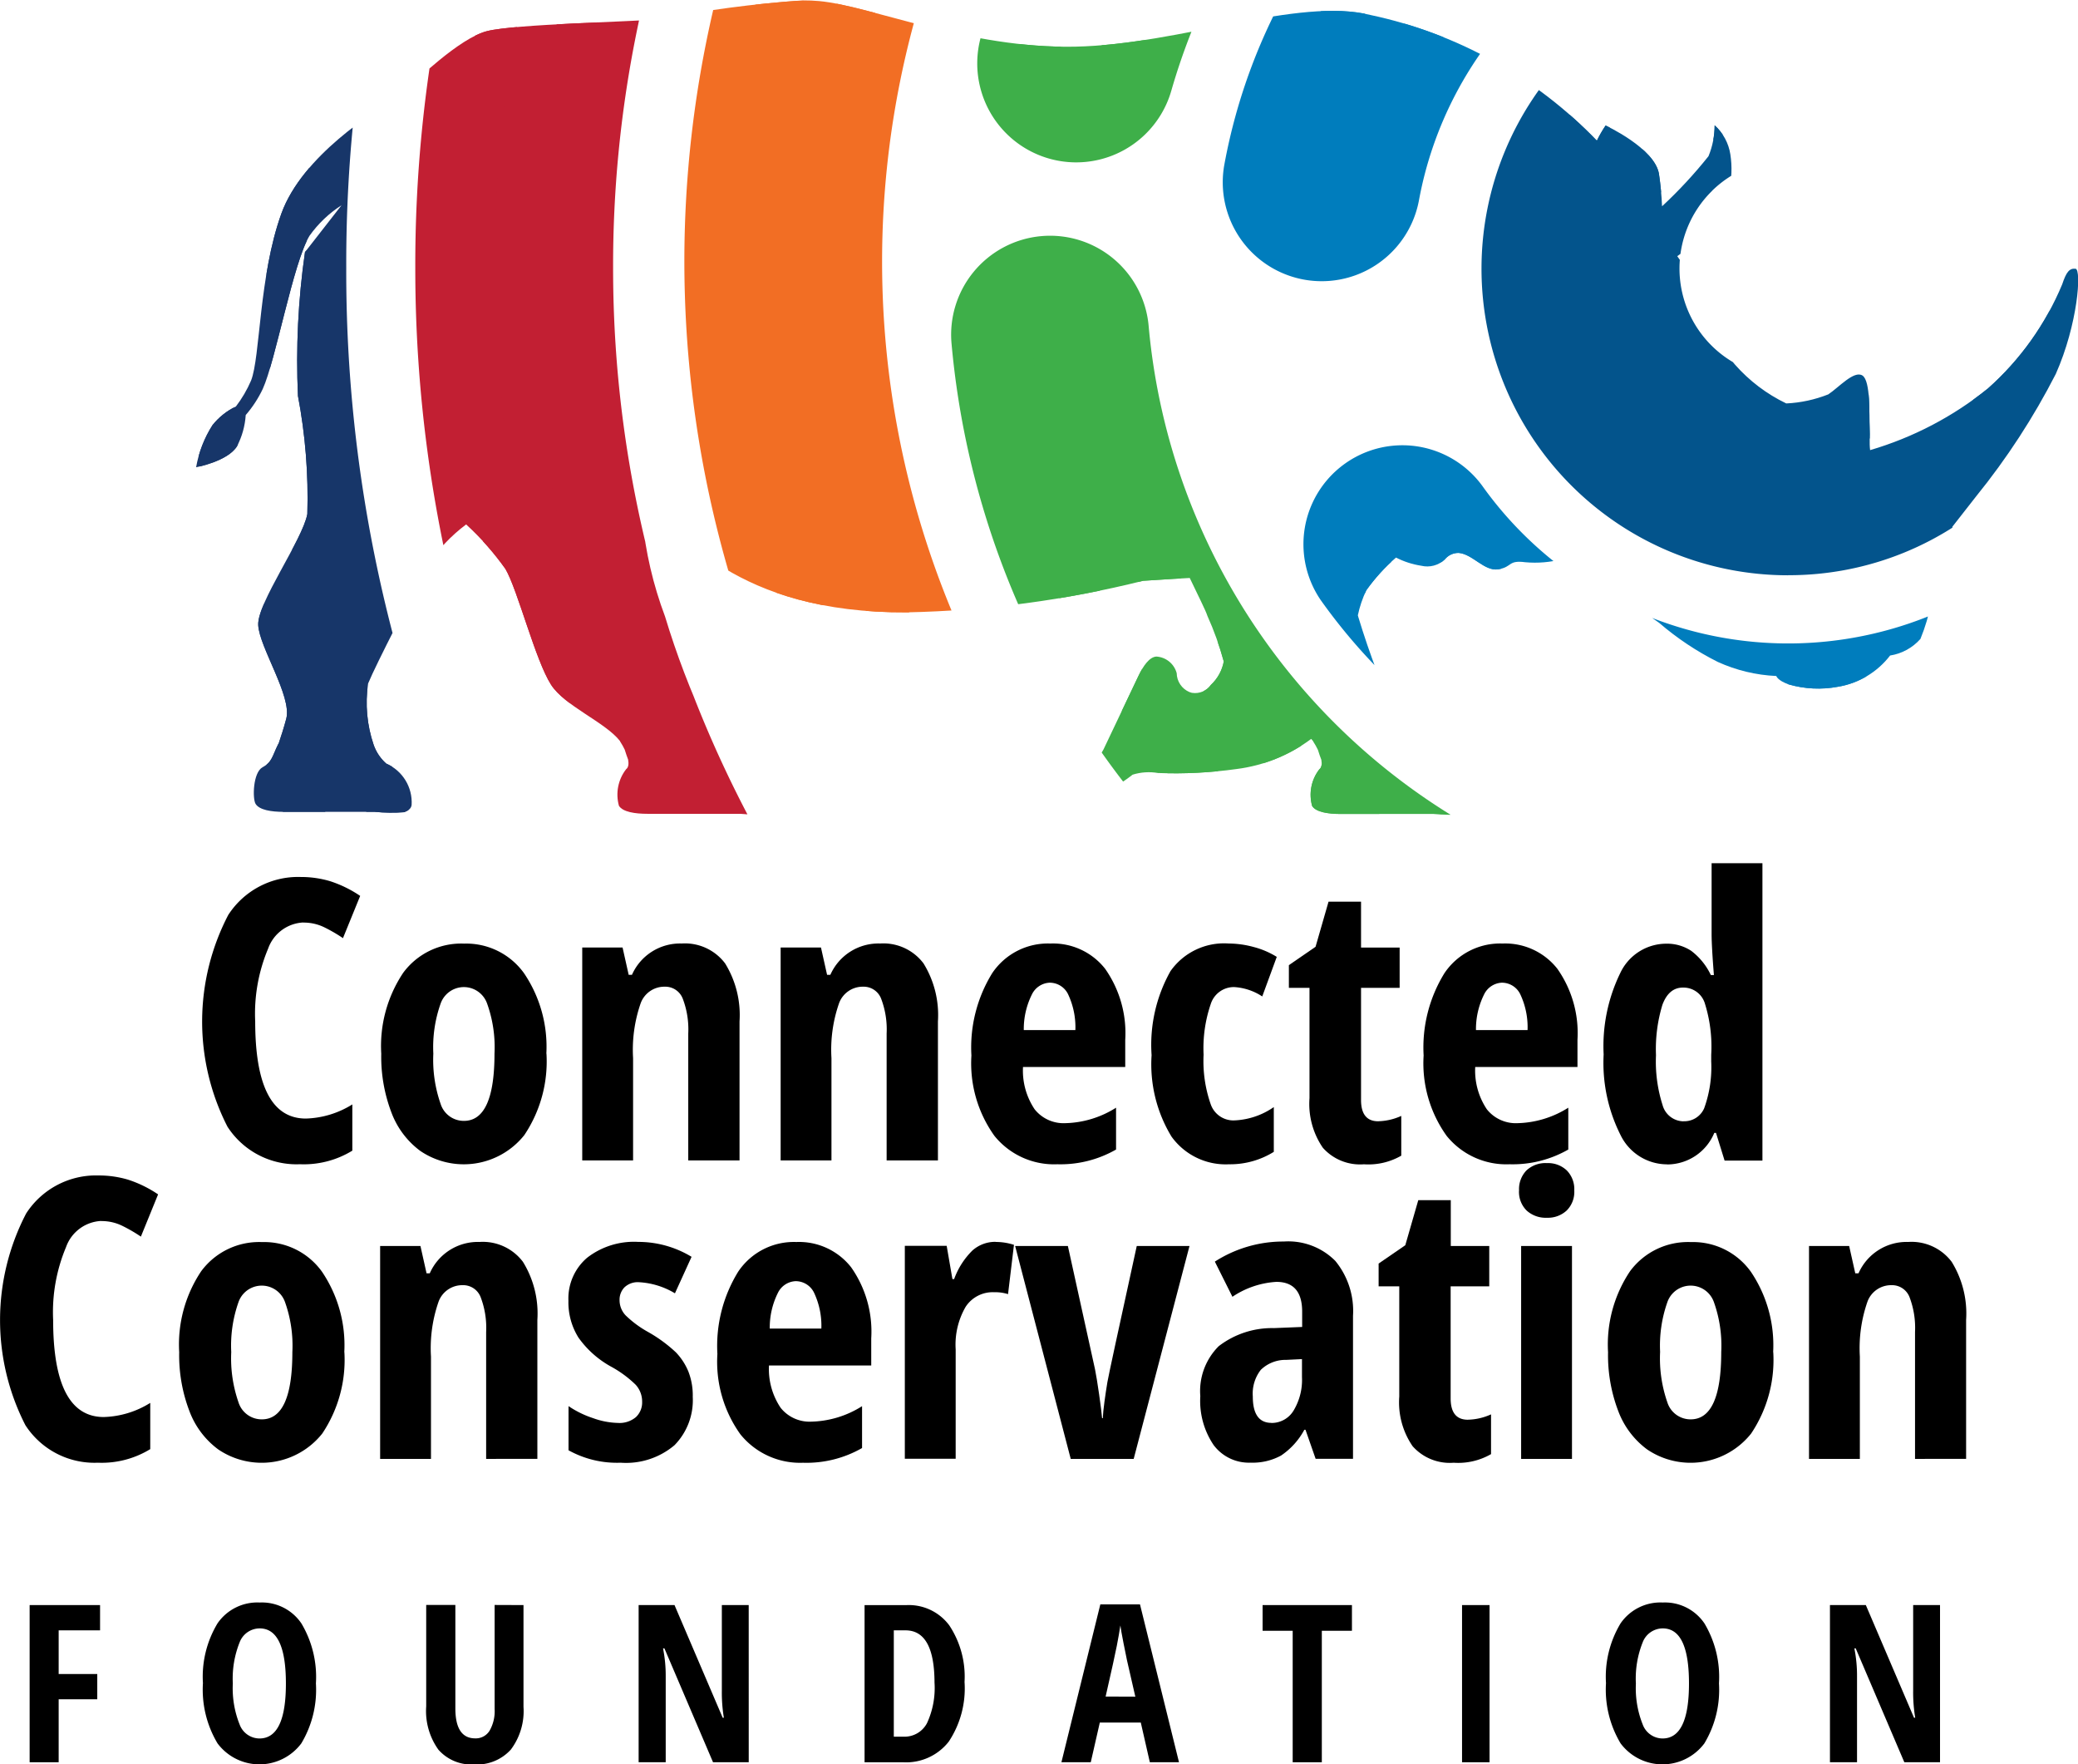
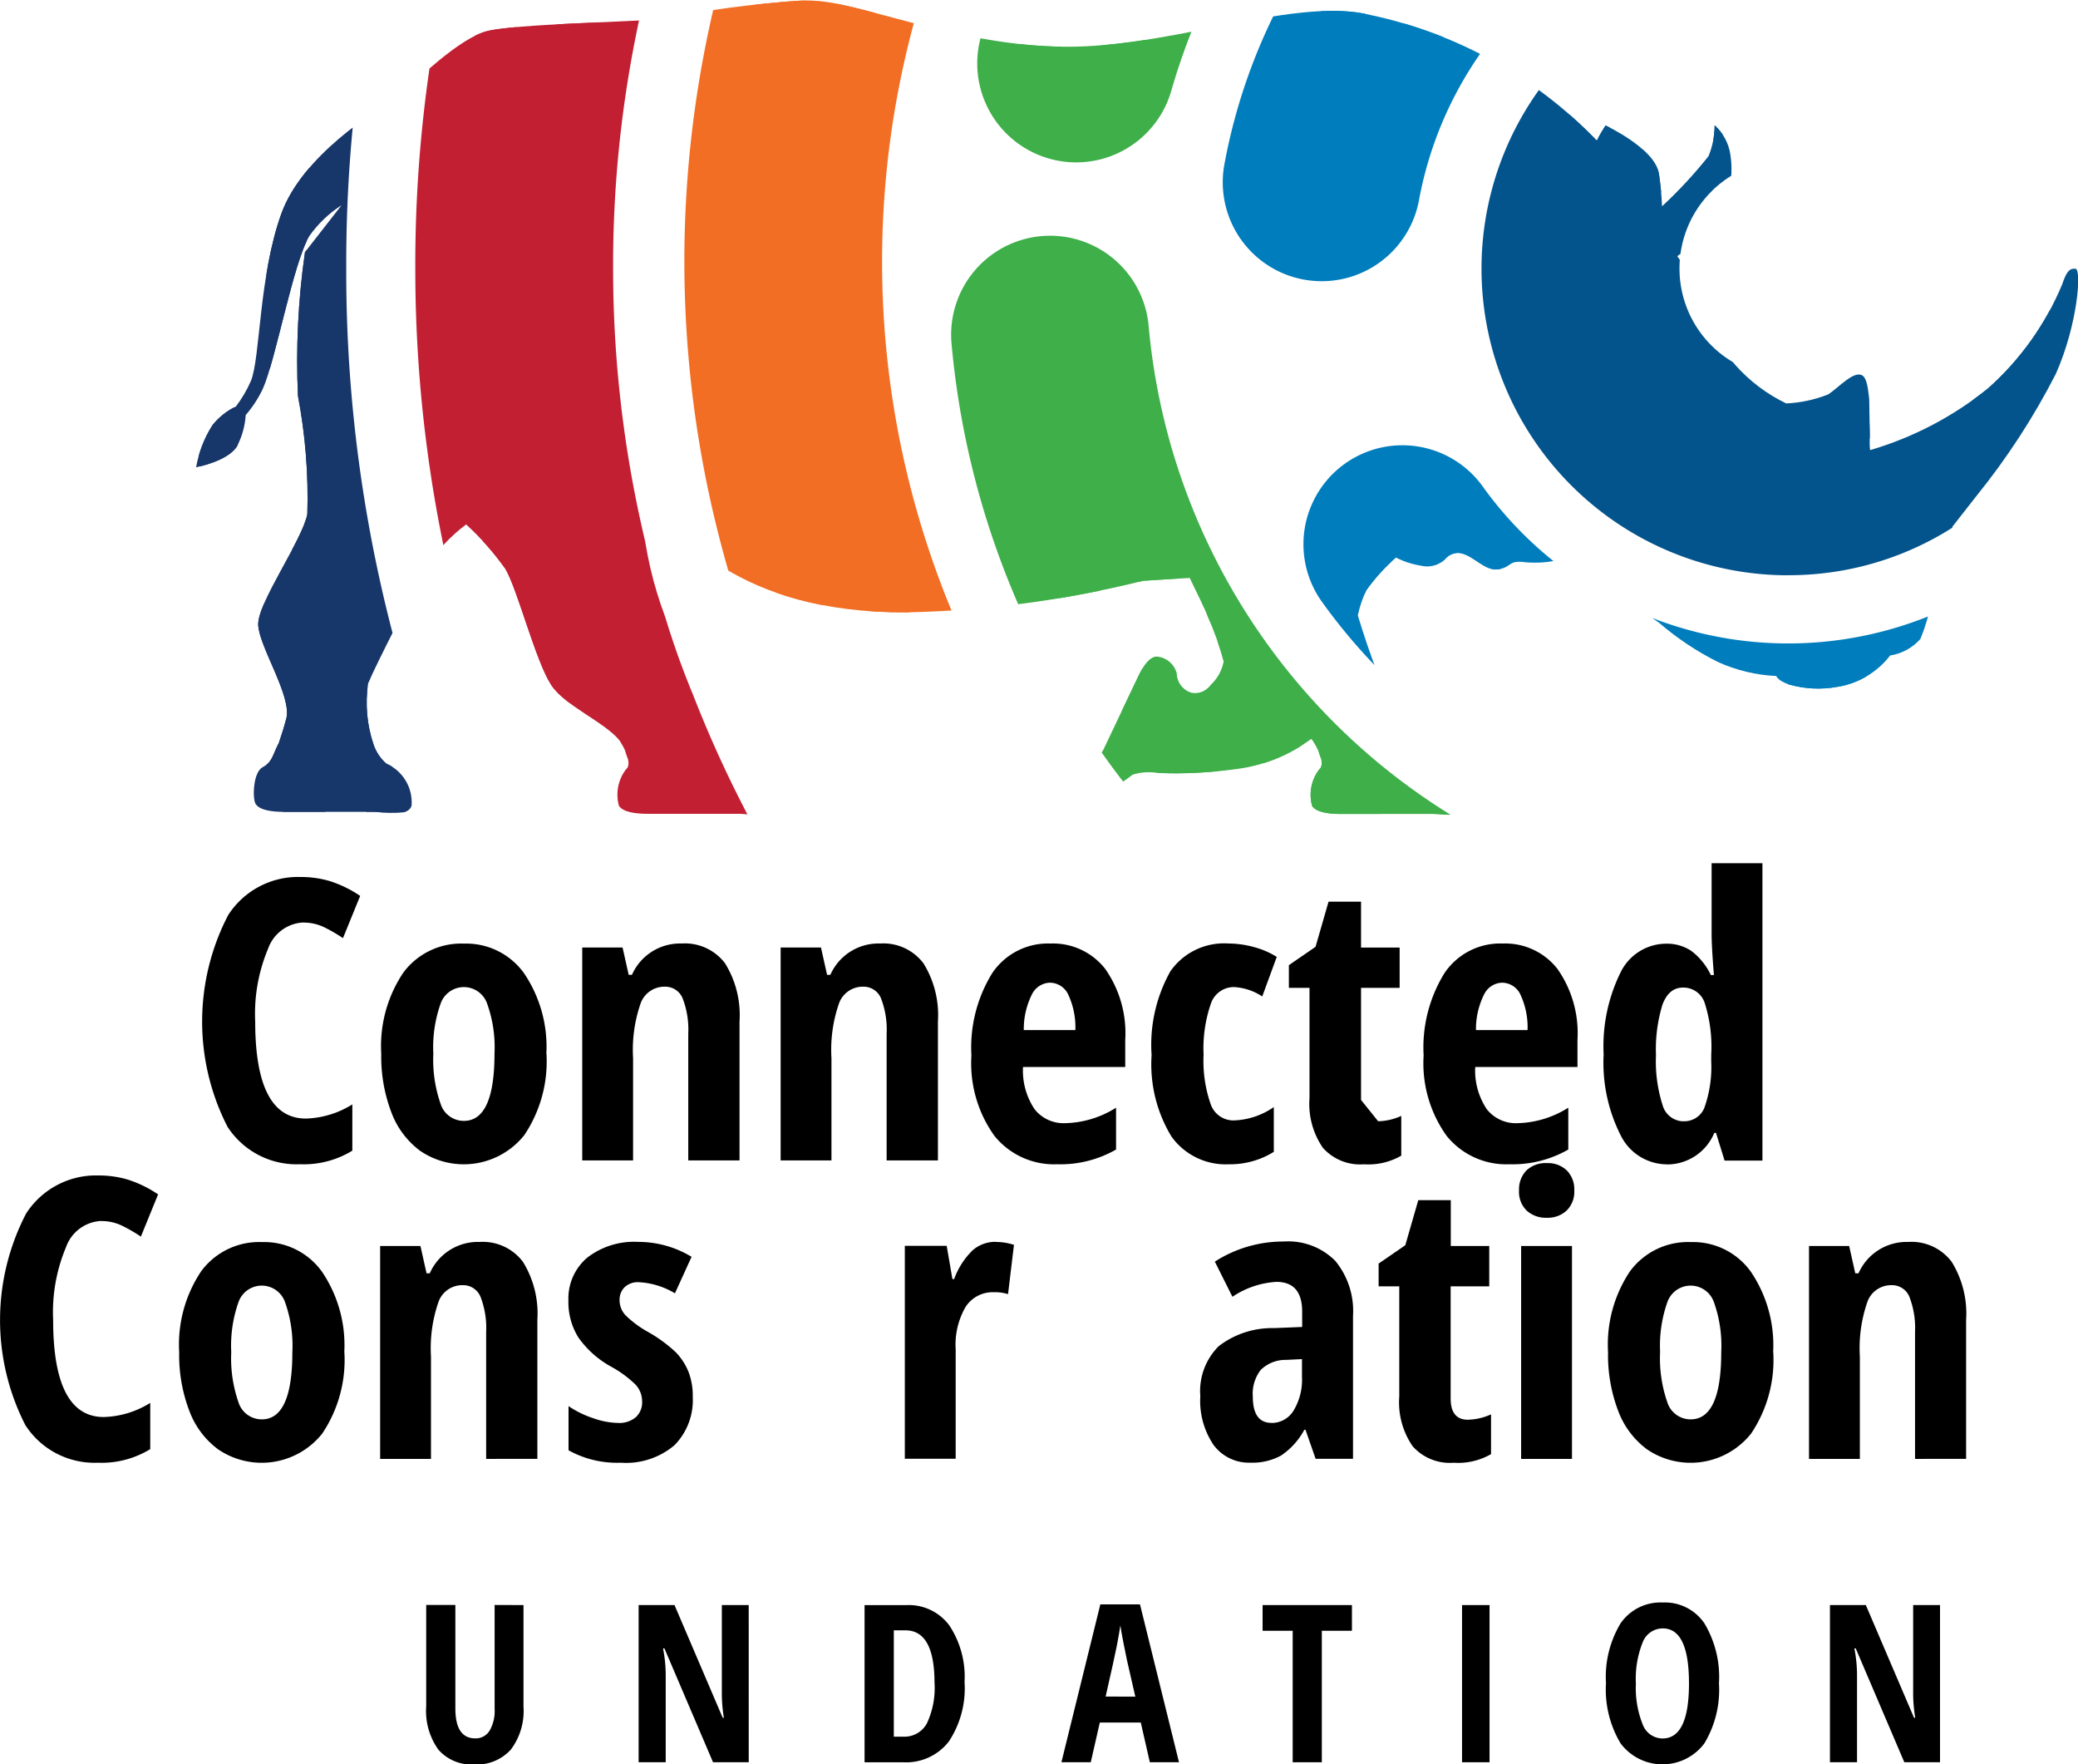
<svg xmlns="http://www.w3.org/2000/svg" width="77.893" height="66.13" viewBox="0 0 77.893 66.13">
  <defs>
    <clipPath id="clip-path">
      <path id="Контур_356" data-name="Контур 356" d="M128.022,140.363c-.876.088-5.3.175-6.354.439s-2.673,1.884-3.111,2.235a2.932,2.932,0,0,0-.311.3c-.8.457-3.508,2.142-4.29,4.3-.849,2.346-.789,5.39-1.139,6.266a4.573,4.573,0,0,1-.568.97,2.5,2.5,0,0,0-.878.7,4.334,4.334,0,0,0-.613,1.577s1.183-.219,1.534-.788a2.953,2.953,0,0,0,.326-1.169,4.3,4.3,0,0,0,.638-.978c.482-1.052,1.139-4.733,1.753-5.741a4.354,4.354,0,0,1,1.2-1.144l-1.37,1.757a28.611,28.611,0,0,0-.263,5.39,20.368,20.368,0,0,1,.351,4.426c-.175.964-1.884,3.33-1.841,4.163s1.271,2.673,1.052,3.506c-.088.331-.192.66-.287.935a.178.178,0,0,0-.02.029c-.219.439-.219.66-.581.857s-.383,1.176-.263,1.373c.142.231.592.3,1.052.3h3.418a6.294,6.294,0,0,0,1.106.012c.165-.066.259-.144.274-.274a1.587,1.587,0,0,0-.953-1.548,1.673,1.673,0,0,1-.47-.7,4.893,4.893,0,0,1-.209-2.3c.307-.745,1.665-3.374,2.235-4.426a5.966,5.966,0,0,1,1.442-1.538l.026.027a10.551,10.551,0,0,1,1.446,1.643c.46.788,1.118,3.417,1.709,4.338.514.8,2.023,1.4,2.581,2.107a.059.059,0,0,0,.006.018,2.575,2.575,0,0,1,.174.308c.044.143.087.266.128.375.03.163.012.294-.075.359a1.554,1.554,0,0,0-.269,1.372c.145.231.6.3,1.071.3h3.481a6.552,6.552,0,0,0,1.127.012c.168-.066.264-.564.279-.694.078-.667-.39-.865-.971-1.128a6.931,6.931,0,0,1-.838-.592,4.031,4.031,0,0,1-.845-.855,31.581,31.581,0,0,1-1.577-4.141,14.407,14.407,0,0,1-.855-3.681,2.056,2.056,0,0,1,.134-.518c1.279.965,3.337,4.086,9.791,4.046a39.775,39.775,0,0,0,8.852-1.183c.093,0,.948-.067,1.747-.105.3.632.6,1.22.662,1.42a11.6,11.6,0,0,1,.614,1.71,1.6,1.6,0,0,1-.482.876.727.727,0,0,1-.7.3l-.029-.006a.618.618,0,0,1-.078-.025.783.783,0,0,1-.476-.708.842.842,0,0,0-.761-.622c-.263.015-.494.351-.671.723l-1.313,2.761a5.028,5.028,0,0,0-.435.89.34.34,0,0,0,.143.339c.574.348.929.061,1.385-.286a2.046,2.046,0,0,1,.954-.062,16.776,16.776,0,0,0,2.94-.149,5.912,5.912,0,0,0,2.8-1.13c.025.027.048.055.07.083a.058.058,0,0,0,.007.018,2.67,2.67,0,0,1,.174.308c.044.143.087.266.129.374.029.163.011.294-.077.359a1.557,1.557,0,0,0-.268,1.372c.144.231.6.3,1.071.3h3.482a6.546,6.546,0,0,0,1.126.012c.168-.066.264-.564.279-.694.078-.667-.391-.865-.971-1.128a6.875,6.875,0,0,1-.839-.592,4.026,4.026,0,0,1-.844-.855,31.538,31.538,0,0,1-1.578-4.141c0-.015-.009-.032-.013-.047a4.251,4.251,0,0,1,.317-.939,6.988,6.988,0,0,1,1.114-1.226,3.11,3.11,0,0,0,.946.306.954.954,0,0,0,.879-.233.657.657,0,0,1,.524-.248c.526.044.964.7,1.49.614s.35-.351,1.008-.264a4.019,4.019,0,0,0,1.388-.117,5.358,5.358,0,0,1,.819.056c.922.162,1.33,1.074,1.85,1.563a7.183,7.183,0,0,0,.959.769,10.732,10.732,0,0,0,2.2,1.466,5.95,5.95,0,0,0,2.191.527s.049.172.47.316a3.992,3.992,0,0,0,1.834.088,3.107,3.107,0,0,0,1.963-1.172,1.909,1.909,0,0,0,1.136-.621,6.961,6.961,0,0,0,.521-2.794c-.125-.414.677-1.371.677-1.371a.285.285,0,0,0,0-.041c.258-.329.595-.759.892-1.14a26.383,26.383,0,0,0,2.984-4.585c.827-1.859.973-3.921.74-3.945s-.349.132-.5.586a10.723,10.723,0,0,1-2.78,3.9,12.765,12.765,0,0,1-4.42,2.313c-.035-.3,0-.469-.018-.859-.022-.438.045-1.738-.27-1.938s-.884.445-1.279.707a4.889,4.889,0,0,1-1.576.34,6.059,6.059,0,0,1-3.121-3.537,6.254,6.254,0,0,0-.964-1.982,9.389,9.389,0,0,0,1.4-1.219,3.621,3.621,0,0,0,.59-2.595,1.838,1.838,0,0,0-.589-1.091,3.059,3.059,0,0,1-.231,1.158,17.162,17.162,0,0,1-1.735,1.872l-.006-.005a11.713,11.713,0,0,0-.115-1.2c-.154-.967-2-1.818-2-1.818a4.67,4.67,0,0,0-.328.569,16.51,16.51,0,0,0-8.469-4.707c-2.742-.691-7.1,1.1-11.087,1.183s-7.668-1.534-9.6-1.709c-.192-.018-.4-.025-.612-.025a43.343,43.343,0,0,0-5.479.726" transform="translate(-110.757 -139.637)" fill="none" />
    </clipPath>
  </defs>
  <g id="Сгруппировать_1359" data-name="Сгруппировать 1359" transform="translate(0)">
    <g id="Copy" transform="translate(0 32.347)">
      <path id="Контур_310" data-name="Контур 310" d="M115.891,336.218a1.472,1.472,0,0,0-1.321.981,6.285,6.285,0,0,0-.484,2.729q0,3.639,1.9,3.639a3.467,3.467,0,0,0,1.741-.53v1.733a3.481,3.481,0,0,1-1.963.509,3.08,3.08,0,0,1-2.718-1.408,8.648,8.648,0,0,1,.029-7.933,3.116,3.116,0,0,1,2.718-1.425,3.829,3.829,0,0,1,1.1.157,4.407,4.407,0,0,1,1.128.552l-.645,1.583a5.718,5.718,0,0,0-.687-.4,1.751,1.751,0,0,0-.8-.183" transform="translate(-104.52 -333.99)" />
      <path id="Контур_311" data-name="Контур 311" d="M153.878,353.417a5.009,5.009,0,0,0,.273,1.884.91.91,0,0,0,.874.638q1.146,0,1.146-2.521a4.842,4.842,0,0,0-.276-1.873.923.923,0,0,0-1.744,0,4.889,4.889,0,0,0-.273,1.873m4.241,0a4.952,4.952,0,0,1-.831,3.055,2.9,2.9,0,0,1-3.9.591,3.167,3.167,0,0,1-1.082-1.443,5.864,5.864,0,0,1-.38-2.2,4.938,4.938,0,0,1,.824-3.034,2.7,2.7,0,0,1,2.285-1.092,2.665,2.665,0,0,1,2.246,1.114,4.915,4.915,0,0,1,.834,3.012" transform="translate(-137.635 -346.275)" />
      <path id="Контур_312" data-name="Контур 312" d="M200.541,357.42v-4.757a3.231,3.231,0,0,0-.208-1.311.7.7,0,0,0-.673-.444.945.945,0,0,0-.9.613,5.3,5.3,0,0,0-.287,2.066v3.833h-1.906v-7.98h1.512l.229,1.024h.122a1.971,1.971,0,0,1,1.862-1.175,1.884,1.884,0,0,1,1.63.745,3.685,3.685,0,0,1,.541,2.178v5.207Z" transform="translate(-174.742 -346.273)" />
      <path id="Контур_313" data-name="Контур 313" d="M244.623,357.42v-4.757a3.231,3.231,0,0,0-.208-1.311.7.7,0,0,0-.673-.444.945.945,0,0,0-.9.613,5.291,5.291,0,0,0-.287,2.066v3.833h-1.905v-7.98h1.512l.229,1.024h.122a1.971,1.971,0,0,1,1.863-1.175,1.883,1.883,0,0,1,1.629.745,3.685,3.685,0,0,1,.541,2.178v5.207Z" transform="translate(-211.388 -346.273)" />
      <path id="Контур_314" data-name="Контур 314" d="M286.018,350.759a.778.778,0,0,0-.674.434,2.912,2.912,0,0,0-.308,1.343h1.934a2.9,2.9,0,0,0-.265-1.325.764.764,0,0,0-.688-.451m.279,6.805a2.875,2.875,0,0,1-2.36-1.064,4.665,4.665,0,0,1-.863-3.012,5.3,5.3,0,0,1,.78-3.087,2.514,2.514,0,0,1,2.178-1.11,2.483,2.483,0,0,1,2.056.949,4.189,4.189,0,0,1,.752,2.661v1.017h-3.832a2.6,2.6,0,0,0,.437,1.587,1.386,1.386,0,0,0,1.146.519,3.718,3.718,0,0,0,1.905-.58v1.568a4.188,4.188,0,0,1-2.2.552" transform="translate(-246.66 -346.275)" />
      <path id="Контур_315" data-name="Контур 315" d="M326,357.565a2.5,2.5,0,0,1-2.171-1.039,5.211,5.211,0,0,1-.745-3.051,5.64,5.64,0,0,1,.706-3.145,2.453,2.453,0,0,1,2.181-1.039,3.631,3.631,0,0,1,.931.129,3.153,3.153,0,0,1,.874.372l-.544,1.483a2.143,2.143,0,0,0-1.053-.351.909.909,0,0,0-.877.634,5.116,5.116,0,0,0-.269,1.9,4.907,4.907,0,0,0,.265,1.852.9.9,0,0,0,.867.612,2.786,2.786,0,0,0,1.5-.5V357.1a3.1,3.1,0,0,1-1.662.466" transform="translate(-279.917 -346.275)" />
-       <path id="Контур_316" data-name="Контур 316" d="M356.961,348.219a2.205,2.205,0,0,0,.867-.2v1.49a2.464,2.464,0,0,1-1.4.323,1.863,1.863,0,0,1-1.54-.62,2.906,2.906,0,0,1-.5-1.859v-4.133h-.773v-.852l1-.688.487-1.691h1.218v1.719h1.447v1.512h-1.447v4.2q0,.8.645.8" transform="translate(-305.302 -338.541)" />
+       <path id="Контур_316" data-name="Контур 316" d="M356.961,348.219a2.205,2.205,0,0,0,.867-.2v1.49a2.464,2.464,0,0,1-1.4.323,1.863,1.863,0,0,1-1.54-.62,2.906,2.906,0,0,1-.5-1.859v-4.133h-.773v-.852l1-.688.487-1.691h1.218v1.719h1.447v1.512h-1.447v4.2" transform="translate(-305.302 -338.541)" />
      <path id="Контур_317" data-name="Контур 317" d="M386.5,350.759a.778.778,0,0,0-.674.434,2.913,2.913,0,0,0-.308,1.343h1.934a2.9,2.9,0,0,0-.265-1.325.764.764,0,0,0-.687-.451m.279,6.805a2.874,2.874,0,0,1-2.36-1.064,4.664,4.664,0,0,1-.863-3.012,5.3,5.3,0,0,1,.781-3.087,2.513,2.513,0,0,1,2.178-1.11,2.483,2.483,0,0,1,2.056.949,4.189,4.189,0,0,1,.752,2.661v1.017h-3.833a2.6,2.6,0,0,0,.437,1.587,1.386,1.386,0,0,0,1.146.519,3.718,3.718,0,0,0,1.906-.58v1.568a4.189,4.189,0,0,1-2.2.552" transform="translate(-330.192 -346.275)" />
      <path id="Контур_318" data-name="Контур 318" d="M426.554,341.089a.812.812,0,0,0,.774-.483,4.525,4.525,0,0,0,.265-1.758V338.6a5.41,5.41,0,0,0-.247-1.956.839.839,0,0,0-.813-.565q-.53,0-.77.648a5.705,5.705,0,0,0-.24,1.887,5.357,5.357,0,0,0,.244,1.859.826.826,0,0,0,.788.619m-.616,1.612a1.942,1.942,0,0,1-1.74-1.089,6.012,6.012,0,0,1-.638-3.03,6.243,6.243,0,0,1,.623-3.051,1.908,1.908,0,0,1,1.719-1.1,1.645,1.645,0,0,1,.942.269,2.446,2.446,0,0,1,.734.906h.115q-.086-1.088-.086-1.526v-2.665h1.905v11.146h-1.418l-.322-1.038h-.065a1.915,1.915,0,0,1-1.769,1.182" transform="translate(-363.449 -331.411)" />
      <path id="Контур_319" data-name="Контур 319" d="M70.98,402.538a1.472,1.472,0,0,0-1.322.981,6.3,6.3,0,0,0-.483,2.729q0,3.64,1.9,3.639a3.469,3.469,0,0,0,1.74-.53v1.733a3.48,3.48,0,0,1-1.962.509,3.082,3.082,0,0,1-2.719-1.408,8.647,8.647,0,0,1,.029-7.933,3.116,3.116,0,0,1,2.718-1.425,3.835,3.835,0,0,1,1.1.157,4.426,4.426,0,0,1,1.128.552l-.645,1.583a5.736,5.736,0,0,0-.688-.4,1.75,1.75,0,0,0-.8-.183" transform="translate(-67.183 -389.123)" />
      <path id="Контур_320" data-name="Контур 320" d="M108.969,419.737a5.011,5.011,0,0,0,.272,1.884.911.911,0,0,0,.874.638q1.145,0,1.145-2.521a4.854,4.854,0,0,0-.275-1.873.924.924,0,0,0-1.744,0,4.893,4.893,0,0,0-.272,1.873m4.241,0a4.949,4.949,0,0,1-.831,3.055,2.9,2.9,0,0,1-3.9.591,3.162,3.162,0,0,1-1.081-1.443,5.85,5.85,0,0,1-.38-2.2,4.936,4.936,0,0,1,.824-3.033,2.7,2.7,0,0,1,2.285-1.093,2.664,2.664,0,0,1,2.246,1.114,4.913,4.913,0,0,1,.834,3.012" transform="translate(-100.301 -401.408)" />
      <path id="Контур_321" data-name="Контур 321" d="M155.63,423.741v-4.756a3.222,3.222,0,0,0-.208-1.311.7.7,0,0,0-.673-.444.945.945,0,0,0-.9.612,5.293,5.293,0,0,0-.287,2.066v3.833h-1.906v-7.98h1.511l.229,1.024h.121a1.969,1.969,0,0,1,1.863-1.175,1.883,1.883,0,0,1,1.629.745,3.685,3.685,0,0,1,.541,2.178v5.207Z" transform="translate(-137.407 -401.408)" />
      <path id="Контур_322" data-name="Контур 322" d="M198.184,421.405a2.407,2.407,0,0,1-.684,1.823,2.809,2.809,0,0,1-2.017.656,3.737,3.737,0,0,1-1.955-.466v-1.655a3.675,3.675,0,0,0,.921.451,2.93,2.93,0,0,0,.928.179.955.955,0,0,0,.677-.218.755.755,0,0,0,.233-.577.93.93,0,0,0-.244-.638,4.175,4.175,0,0,0-.9-.666,3.663,3.663,0,0,1-1.243-1.1,2.49,2.49,0,0,1-.376-1.379,2.008,2.008,0,0,1,.7-1.612,2.863,2.863,0,0,1,1.916-.595,3.846,3.846,0,0,1,2,.559l-.623,1.368a2.92,2.92,0,0,0-1.346-.416.721.721,0,0,0-.548.194.664.664,0,0,0-.182.473.83.83,0,0,0,.225.573,3.942,3.942,0,0,0,.842.624,5.359,5.359,0,0,1,1.046.766,2.3,2.3,0,0,1,.466.716,2.468,2.468,0,0,1,.165.938" transform="translate(-172.217 -401.408)" />
-       <path id="Контур_323" data-name="Контур 323" d="M229.555,417.08a.777.777,0,0,0-.673.434,2.91,2.91,0,0,0-.308,1.343h1.934a2.9,2.9,0,0,0-.265-1.325.764.764,0,0,0-.688-.451m.279,6.805a2.875,2.875,0,0,1-2.36-1.064,4.665,4.665,0,0,1-.863-3.012,5.3,5.3,0,0,1,.781-3.087,2.512,2.512,0,0,1,2.178-1.11,2.482,2.482,0,0,1,2.056.949,4.189,4.189,0,0,1,.752,2.661v1.017h-3.833a2.6,2.6,0,0,0,.437,1.587,1.386,1.386,0,0,0,1.146.519,3.712,3.712,0,0,0,1.906-.58v1.569a4.187,4.187,0,0,1-2.2.552" transform="translate(-199.72 -401.409)" />
      <path id="Контур_324" data-name="Контур 324" d="M271.675,415.61a2.235,2.235,0,0,1,.687.108l-.222,1.848a1.609,1.609,0,0,0-.523-.072,1.212,1.212,0,0,0-1.067.548,2.827,2.827,0,0,0-.373,1.594v4.1h-1.906v-7.98h1.569l.215,1.246h.064a2.885,2.885,0,0,1,.688-1.074,1.284,1.284,0,0,1,.867-.322" transform="translate(-234.354 -401.408)" />
-       <path id="Контур_325" data-name="Контур 325" d="M294.863,424.484l-2.084-7.98h1.977l1.017,4.62q.065.322.154.942t.111.892h.028q.007-.215.061-.616t.111-.738q.057-.336,1.1-5.1h1.977l-2.092,7.98Z" transform="translate(-254.727 -402.151)" />
      <path id="Контур_326" data-name="Контур 326" d="M336.561,422.323a.957.957,0,0,0,.834-.469,2.228,2.228,0,0,0,.312-1.25v-.674l-.587.029a1.33,1.33,0,0,0-.956.373,1.449,1.449,0,0,0-.3,1q0,.988.7.988m1.655,1.347-.38-1.089h-.043a2.7,2.7,0,0,1-.874.967,2.22,2.22,0,0,1-1.139.266,1.651,1.651,0,0,1-1.387-.659,2.951,2.951,0,0,1-.5-1.834,2.373,2.373,0,0,1,.691-1.873,3.276,3.276,0,0,1,2.067-.677l1.06-.043v-.573q0-1.117-.967-1.117a3.3,3.3,0,0,0-1.647.559l-.659-1.318a4.743,4.743,0,0,1,2.586-.753,2.481,2.481,0,0,1,1.93.727,2.951,2.951,0,0,1,.663,2.059v5.358Z" transform="translate(-288.903 -401.337)" />
      <path id="Контур_327" data-name="Контур 327" d="M376.9,414.542a2.2,2.2,0,0,0,.867-.2v1.49a2.466,2.466,0,0,1-1.4.323,1.863,1.863,0,0,1-1.54-.62,2.9,2.9,0,0,1-.5-1.859v-4.133h-.774v-.853l1-.687.487-1.69h1.218v1.719H377.7v1.511h-1.447v4.2q0,.8.645.8" transform="translate(-321.876 -393.678)" />
      <path id="Контур_328" data-name="Контур 328" d="M406.753,409.162h-1.906v-7.98h1.906ZM404.769,399.1a1.008,1.008,0,0,1,.276-.748,1.04,1.04,0,0,1,.77-.276,1.016,1.016,0,0,1,.745.276,1,1,0,0,1,.279.748.983.983,0,0,1-.287.755,1.035,1.035,0,0,1-.738.269,1.063,1.063,0,0,1-.759-.269.981.981,0,0,1-.287-.755" transform="translate(-347.828 -386.829)" />
      <path id="Контур_329" data-name="Контур 329" d="M426.506,419.737a5.012,5.012,0,0,0,.272,1.884.911.911,0,0,0,.874.638q1.146,0,1.146-2.521a4.853,4.853,0,0,0-.275-1.873.924.924,0,0,0-1.744,0,4.893,4.893,0,0,0-.272,1.873m4.241,0a4.948,4.948,0,0,1-.831,3.055,2.9,2.9,0,0,1-3.9.591,3.166,3.166,0,0,1-1.082-1.443,5.86,5.86,0,0,1-.38-2.2,4.934,4.934,0,0,1,.824-3.033,2.7,2.7,0,0,1,2.285-1.093,2.664,2.664,0,0,1,2.246,1.114,4.913,4.913,0,0,1,.834,3.012" transform="translate(-364.278 -401.408)" />
      <path id="Контур_330" data-name="Контур 330" d="M473.169,423.741v-4.756a3.231,3.231,0,0,0-.208-1.311.7.7,0,0,0-.673-.444.944.944,0,0,0-.9.612,5.294,5.294,0,0,0-.287,2.066v3.833h-1.906v-7.98H470.7l.229,1.024h.122a1.969,1.969,0,0,1,1.862-1.175,1.883,1.883,0,0,1,1.63.745,3.685,3.685,0,0,1,.541,2.178v5.207Z" transform="translate(-401.385 -401.408)" />
-       <path id="Контур_331" data-name="Контур 331" d="M74.861,502.185H73.773v-5.891h2.64v.947H74.861v1.637h1.447v.947H74.861Z" transform="translate(-72.662 -468.482)" />
-       <path id="Контур_332" data-name="Контур 332" d="M113.405,498.775a3.654,3.654,0,0,0,.254,1.535.8.8,0,0,0,.745.528q.992,0,.991-2.063t-.983-2.063a.806.806,0,0,0-.753.526,3.652,3.652,0,0,0-.254,1.537m3.115,0a3.906,3.906,0,0,1-.548,2.248,1.962,1.962,0,0,1-3.139,0,3.921,3.921,0,0,1-.548-2.259,3.875,3.875,0,0,1,.548-2.243,1.813,1.813,0,0,1,1.579-.779,1.787,1.787,0,0,1,1.564.784,3.916,3.916,0,0,1,.544,2.246" transform="translate(-104.678 -468.026)" />
      <path id="Контур_333" data-name="Контур 333" d="M165.554,496.294v3.812a2.4,2.4,0,0,1-.475,1.605,1.71,1.71,0,0,1-1.375.555,1.646,1.646,0,0,1-1.338-.55,2.485,2.485,0,0,1-.459-1.626v-3.8H163v3.876q0,1.124.746,1.124a.607.607,0,0,0,.536-.286,1.471,1.471,0,0,0,.19-.814v-3.9Z" transform="translate(-145.931 -468.482)" />
      <path id="Контур_334" data-name="Контур 334" d="M213.243,502.185h-1.338l-1.822-4.267h-.052a5.18,5.18,0,0,1,.1,1.048v3.219h-1.015v-5.891h1.345l1.806,4.223h.044a5.745,5.745,0,0,1-.076-1.007v-3.216h1.007Z" transform="translate(-185.177 -468.482)" />
      <path id="Контур_335" data-name="Контур 335" d="M261.935,499.216q0-1.974-1.088-1.974h-.438v3.985h.355a.952.952,0,0,0,.886-.5,3.133,3.133,0,0,0,.286-1.51m1.125-.032a3.6,3.6,0,0,1-.594,2.23,2.028,2.028,0,0,1-1.711.772h-1.443v-5.891h1.575a1.889,1.889,0,0,1,1.6.759,3.475,3.475,0,0,1,.572,2.13" transform="translate(-226.905 -468.483)" />
      <path id="Контур_336" data-name="Контур 336" d="M305.869,499.606l-.314-1.37c-.019-.084-.061-.292-.127-.627s-.105-.557-.119-.671c-.035.231-.08.485-.134.764s-.193.912-.419,1.9Zm.544,2.458-.339-1.487h-1.536l-.339,1.487h-1.1l1.458-5.915h1.487l1.462,5.915Z" transform="translate(-263.312 -468.362)" />
      <path id="Контур_337" data-name="Контур 337" d="M350,502.185h-1.092v-4.928h-1.128v-.963h3.349v.963H350Z" transform="translate(-300.452 -468.482)" />
      <rect id="Прямоугольник_1126" data-name="Прямоугольник 1126" width="1.031" height="5.891" transform="translate(54.804 27.812)" />
      <path id="Контур_338" data-name="Контур 338" d="M425.212,498.775a3.658,3.658,0,0,0,.254,1.535.8.8,0,0,0,.745.528q.991,0,.991-2.063t-.983-2.063a.807.807,0,0,0-.754.526,3.656,3.656,0,0,0-.254,1.537m3.115,0a3.9,3.9,0,0,1-.548,2.248,1.962,1.962,0,0,1-3.139,0,3.925,3.925,0,0,1-.548-2.259,3.88,3.88,0,0,1,.548-2.243,1.814,1.814,0,0,1,1.58-.779,1.787,1.787,0,0,1,1.563.784,3.915,3.915,0,0,1,.544,2.246" transform="translate(-363.891 -468.026)" />
      <path id="Контур_339" data-name="Контур 339" d="M477.981,502.185h-1.338l-1.822-4.267h-.051a5.182,5.182,0,0,1,.1,1.048v3.219h-1.015v-5.891H475.2l1.806,4.223h.045a5.742,5.742,0,0,1-.077-1.007v-3.216h1.007Z" transform="translate(-405.26 -468.482)" />
    </g>
    <g id="Icon" transform="translate(7.35)">
      <g id="Сгруппировать_668" data-name="Сгруппировать 668" clip-path="url(#clip-path)">
        <path id="Контур_340" data-name="Контур 340" d="M411.357,146.075a5.57,5.57,0,0,0,7.876,7.878h0a5.57,5.57,0,1,0-7.876-7.878Zm11.009,11.009,0,0a10,10,0,1,1-14.139-14.143l0,0a10,10,0,0,1,14.139,14.143" transform="translate(-355.614 -139.95)" fill="#03548c" />
        <path id="Контур_341" data-name="Контур 341" d="M405.078,139.738l-.029.028a4.075,4.075,0,0,0,2.879,6.958h0a4.076,4.076,0,1,0-2.854-6.986m2.855,9.975h-.005a7.064,7.064,0,0,1-5.1-11.947l.005-.008.1-.1a7.064,7.064,0,1,1,5,12.06m-6.063-13.03a8.5,8.5,0,0,0,11.972,12.082l.08-.121.122-.081a8.505,8.505,0,0,0-6.112-14.418h0a8.441,8.441,0,0,0-6.009,2.489Zm6.057,17.46a11.493,11.493,0,0,1-8.124-19.62l.111-.108a11.4,11.4,0,0,1,8.014-3.258h.005a11.494,11.494,0,0,1,8.23,19.514l0,0-.212.21a11.418,11.418,0,0,1-8.022,3.259" transform="translate(-348.249 -132.586)" fill="#03548c" />
        <path id="Контур_342" data-name="Контур 342" d="M387.234,97.8a.014.014,0,0,1,0,0,20,20,0,0,1-36.073,14.567,2.214,2.214,0,1,1,3.61-2.565,15.567,15.567,0,0,0,28.084-11.341v0a15.569,15.569,0,0,0-30.7-.494,2.214,2.214,0,1,1-4.355-.8,19.8,19.8,0,0,1,3.575-8.244,19.994,19.994,0,0,1,35.86,8.874" transform="translate(-307.785 -90.729)" fill="#007dbd" />
        <path id="Контур_343" data-name="Контур 343" d="M345.019,103.279a.722.722,0,0,0-.007.845,18.5,18.5,0,0,0,29.974.264l0-.006a18.372,18.372,0,0,0,3.4-13.736l-.015-.1a18.5,18.5,0,0,0-36.474-.492.712.712,0,0,0,.114.537.72.72,0,0,0,1.3-.277,16.9,16.9,0,0,1,3.052-7.034,17.059,17.059,0,0,1,27.461,20.246l0,0a17.072,17.072,0,0,1-27.641-.244.722.722,0,0,0-1-.169.7.7,0,0,0-.161.158m32.377,2.876-.005.007a21.5,21.5,0,0,1-34.817-.308,3.709,3.709,0,0,1,6.047-4.295,14.085,14.085,0,0,0,22.8.2l0,0a14.071,14.071,0,1,0-25.168-10.9,3.708,3.708,0,1,1-7.294-1.343,21.49,21.49,0,0,1,42.382.68l.022.15a21.337,21.337,0,0,1-3.968,15.81" transform="translate(-300.416 -83.348)" fill="#007dbd" />
        <path id="Контур_344" data-name="Контур 344" d="M322.055,228.381a2.215,2.215,0,0,1-2.016,2.2,29.992,29.992,0,0,1-32.57-27.165,2.215,2.215,0,1,1,4.412-.4,25.563,25.563,0,0,0,27.761,23.15,2.215,2.215,0,0,1,2.4,2.007c.006.068.009.136.009.2" transform="translate(-257.654 -190.654)" fill="#3eaf49" />
        <path id="Контур_345" data-name="Контур 345" d="M281.8,195.347a.65.65,0,0,0-.044.048.709.709,0,0,0-.162.52,28.5,28.5,0,0,0,30.948,25.814.722.722,0,0,0,.656-.714v-.006a.56.56,0,0,0,0-.065.721.721,0,0,0-.782-.649,27.056,27.056,0,0,1-29.383-24.505.721.721,0,0,0-1.229-.443M315.1,223.639a3.707,3.707,0,0,1-2.3,1.068,31.486,31.486,0,0,1-34.192-28.519,3.709,3.709,0,1,1,7.388-.665,24.067,24.067,0,0,0,26.139,21.8,3.714,3.714,0,0,1,4.027,3.362c.01.117.015.23.014.34a3.691,3.691,0,0,1-1.079,2.618" transform="translate(-250.288 -183.289)" fill="#3eaf49" />
        <path id="Контур_346" data-name="Контур 346" d="M352.082,51.569a30,30,0,0,1-15.567,26.305,2.214,2.214,0,1,1-2.127-3.885,25.606,25.606,0,0,0,13.279-22.414v-.007a25.561,25.561,0,0,0-50.123-7.078,2.215,2.215,0,1,1-4.259-1.221,29.981,29.981,0,0,1,58.8,8.3" transform="translate(-262.427 -41.503)" fill="#3eaf49" />
        <path id="Контур_347" data-name="Контур 347" d="M327.58,68.058a.72.72,0,0,0,.854,1.142,28.478,28.478,0,0,0,6.447-4.839l.01-.009A28.493,28.493,0,0,0,294.6,24.046l0,0a28.525,28.525,0,0,0-7.241,12.268.721.721,0,1,0,1.386.4A27.055,27.055,0,0,1,341.8,44.175v.1a26.881,26.881,0,0,1-7.928,19.058l0,0a27.07,27.07,0,0,1-6.124,4.6.735.735,0,0,0-.163.122m9.413-1.583a31.472,31.472,0,0,1-7.122,5.345,3.709,3.709,0,1,1-3.564-6.5,24.109,24.109,0,0,0,5.448-4.091l0,0a23.905,23.905,0,0,0,7.053-17.01V44.2a24.067,24.067,0,0,0-47.192-6.665,3.709,3.709,0,0,1-7.132-2.041,31.529,31.529,0,0,1,8-13.56l0,0A31.482,31.482,0,0,1,337,66.465l-.011.011" transform="translate(-255.064 -34.138)" fill="#3eaf49" />
        <path id="Контур_348" data-name="Контур 348" d="M274.16,40.694a39.859,39.859,0,0,1-29.74-7.214,40.1,40.1,0,0,1-12.776-48.892,2.215,2.215,0,0,1,2.937-1.092,2.218,2.218,0,0,1,1.091,2.937A35.656,35.656,0,0,0,247.033,29.9a35.6,35.6,0,0,0,49.685-7.713A35.318,35.318,0,0,0,303.15-4.249,35.315,35.315,0,0,0,289-27.492a35.8,35.8,0,0,0-42.371.285,2.214,2.214,0,0,1-3.1-.435,2.213,2.213,0,0,1,.436-3.1,40.251,40.251,0,0,1,47.65-.324,39.716,39.716,0,0,1,15.91,26.139A39.714,39.714,0,0,1,300.293,24.8,39.863,39.863,0,0,1,274.16,40.694" transform="translate(-208.264 8.632)" fill="#f26e24" />
        <path id="Контур_349" data-name="Контур 349" d="M226.724-22.422a.739.739,0,0,0-.124-.073.724.724,0,0,0-.956.356,38.6,38.6,0,0,0,12.3,47.063l.005,0a38.228,38.228,0,0,0,28.623,6.94,38.231,38.231,0,0,0,25.156-15.3,38.224,38.224,0,0,0,6.964-28.621,38.232,38.232,0,0,0-15.315-25.163l-.009-.006a38.75,38.75,0,0,0-45.86.317.718.718,0,0,0-.279.474.717.717,0,0,0,.138.533.721.721,0,0,0,1.009.143,37.306,37.306,0,0,1,44.144-.305l.009.007a36.8,36.8,0,0,1,14.741,24.22,36.8,36.8,0,0,1-6.7,27.552A37.094,37.094,0,0,1,238.8,23.766l-.007-.005a37.154,37.154,0,0,1-11.837-45.3.725.725,0,0,0-.232-.884m9.462,49.763-.006,0a41.6,41.6,0,0,1-13.252-50.721,3.717,3.717,0,0,1,4.915-1.828,3.719,3.719,0,0,1,1.83,4.917,34.156,34.156,0,0,0,10.884,41.644l.006,0a34.1,34.1,0,0,0,47.589-7.394,33.827,33.827,0,0,0,6.162-25.329,33.825,33.825,0,0,0-13.551-22.266l-.009-.007a34.294,34.294,0,0,0-40.582.279,3.711,3.711,0,0,1-5.192-.729,3.683,3.683,0,0,1-.712-2.75,3.685,3.685,0,0,1,1.441-2.446,41.76,41.76,0,0,1,49.421-.343l.009.007a41.2,41.2,0,0,1,16.5,27.116,41.2,41.2,0,0,1-7.5,30.844A41.2,41.2,0,0,1,267.032,34.82h0a41.2,41.2,0,0,1-30.846-7.479" transform="translate(-200.905 15.982)" fill="#f26e24" />
        <path id="Контур_350" data-name="Контур 350" d="M253.614-11.673l-.009.009A49.644,49.644,0,0,1,218.263,2.964a50.46,50.46,0,0,1-8.144-.662,2.216,2.216,0,0,1-1.827-2.544,2.221,2.221,0,0,1,2.544-1.827,45.962,45.962,0,0,0,7.427.6A45.249,45.249,0,0,0,250.474-14.8l.008-.008A45.252,45.252,0,0,0,263.823-47a45.6,45.6,0,0,0-45.536-45.558,45.251,45.251,0,0,0-32.21,13.333l-.007.007a45.244,45.244,0,0,0-13.341,32.194A45.552,45.552,0,0,0,196.546-6.971a2.214,2.214,0,0,1,.887,3,2.212,2.212,0,0,1-3,.887A49.973,49.973,0,0,1,168.3-47.023a49.645,49.645,0,0,1,14.638-35.326l.008-.008a49.645,49.645,0,0,1,35.341-14.629A50.034,50.034,0,0,1,268.251-47a49.651,49.651,0,0,1-14.638,35.326" transform="translate(-158.594 57.074)" fill="#c21f33" />
        <path id="Контур_351" data-name="Контур 351" d="M203.113-7.97a.726.726,0,0,0-.713.608.722.722,0,0,0,.6.824,48.925,48.925,0,0,0,7.9.642h.015a48.158,48.158,0,0,0,34.27-14.191l1.065,1.048-1.056-1.056a48.165,48.165,0,0,0,14.2-34.27,48.147,48.147,0,0,0-14.208-34.268,48.156,48.156,0,0,0-34.262-14.225h-.011a48.16,48.16,0,0,0-34.273,14.192A48.165,48.165,0,0,0,162.43-54.388a48.48,48.48,0,0,0,25.349,42.629.715.715,0,0,0,.548.059.716.716,0,0,0,.428-.346.716.716,0,0,0,.059-.549.714.714,0,0,0-.346-.428,47.048,47.048,0,0,1-24.6-41.365,46.732,46.732,0,0,1,13.778-33.25,46.748,46.748,0,0,1,33.267-13.779h.007a47.1,47.1,0,0,1,47.03,47.053,46.733,46.733,0,0,1-13.778,33.25l-.054.054a46.74,46.74,0,0,1-33.21,13.725H210.9a47.462,47.462,0,0,1-7.669-.625.733.733,0,0,0-.116-.009m7.8,5.062H210.9a51.924,51.924,0,0,1-8.386-.681,3.715,3.715,0,0,1-3.059-4.26,3.721,3.721,0,0,1,4.261-3.06,44.435,44.435,0,0,0,7.185.585h.011a43.766,43.766,0,0,0,31.144-12.9l.049-.049a43.765,43.765,0,0,0,12.861-31.1,44.106,44.106,0,0,0-44.042-44.065h-.007a43.768,43.768,0,0,0-31.146,12.9,43.768,43.768,0,0,0-12.91,31.145A44.059,44.059,0,0,0,189.9-15.649a3.685,3.685,0,0,1,1.785,2.207,3.678,3.678,0,0,1-.3,2.824,3.68,3.68,0,0,1-2.207,1.785,3.679,3.679,0,0,1-2.824-.3,51.465,51.465,0,0,1-26.908-45.254,51.132,51.132,0,0,1,15.075-36.382,51.139,51.139,0,0,1,36.394-15.075h.012a51.125,51.125,0,0,1,36.376,15.1,51.117,51.117,0,0,1,15.084,36.381,51.132,51.132,0,0,1-15.075,36.382l-.009.009A51.128,51.128,0,0,1,210.913-2.907" transform="translate(-151.229 64.44)" fill="#c21f33" />
        <path id="Контур_352" data-name="Контур 352" d="M118.012-13.541a2.207,2.207,0,0,1-.646.449,2.214,2.214,0,0,1-2.934-1.1,59.488,59.488,0,0,1-5.387-24.891,59.531,59.531,0,0,1,23.9-47.9,2.214,2.214,0,0,1,3.1.434,2.22,2.22,0,0,1-.434,3.1,55.154,55.154,0,0,0-22.141,44.367,55.089,55.089,0,0,0,4.988,23.051,2.216,2.216,0,0,1-.449,2.486" transform="translate(-109.334 49.127)" fill="#173669" />
        <path id="Контур_353" data-name="Контур 353" d="M126.918-93.3a.71.71,0,0,0-.434.146,58.051,58.051,0,0,0-23.307,46.709,58,58,0,0,0,5.252,24.27.719.719,0,0,0,.4.376.721.721,0,0,0,.552-.02.726.726,0,0,0,.209-.145h0a.725.725,0,0,0,.145-.809,56.572,56.572,0,0,1-5.121-23.672,56.642,56.642,0,0,1,22.735-45.559.725.725,0,0,0,.141-1.009.714.714,0,0,0-.474-.279.691.691,0,0,0-.1-.007M109.084-18.765a3.7,3.7,0,0,1-1.3-.236,3.681,3.681,0,0,1-2.078-1.935,60.969,60.969,0,0,1-5.521-25.512,61.015,61.015,0,0,1,24.5-49.1,3.684,3.684,0,0,1,2.747-.712,3.684,3.684,0,0,1,2.447,1.44,3.722,3.722,0,0,1-.723,5.191A53.679,53.679,0,0,0,107.6-46.446a53.6,53.6,0,0,0,4.852,22.431,3.726,3.726,0,0,1-.75,4.161,3.675,3.675,0,0,1-1.084.753,3.7,3.7,0,0,1-1.539.337" transform="translate(-101.971 56.496)" fill="#173669" />
        <path id="Контур_354" data-name="Контур 354" d="M317.9-53.885A59.781,59.781,0,0,1,275.5-36.3a60.135,60.135,0,0,1-37.518-13.193,2.215,2.215,0,0,1-.34-3.115,2.231,2.231,0,0,1,3.113-.338A54.944,54.944,0,0,0,275.5-40.727a55.606,55.606,0,0,0,55.556-55.527A55.178,55.178,0,0,0,314.8-135.532a55.176,55.176,0,0,0-39.269-16.277,55.925,55.925,0,0,0-9.963.888,2.215,2.215,0,0,1-2.573-1.786,2.216,2.216,0,0,1,1.786-2.573,60.459,60.459,0,0,1,10.752-.958,59.575,59.575,0,0,1,42.4,17.575,59.573,59.573,0,0,1,17.555,42.408A59.784,59.784,0,0,1,317.9-53.885" transform="translate(-215.836 106.332)" />
        <path id="Контур_355" data-name="Контур 355" d="M232.009-59.3a.733.733,0,0,0-.571.268.714.714,0,0,0-.151.525.72.72,0,0,0,.266.484,58.635,58.635,0,0,0,36.583,12.864h.015A58.076,58.076,0,0,0,309.478-62.3a58.08,58.08,0,0,0,17.147-41.313,58.084,58.084,0,0,0-17.117-41.351,58.084,58.084,0,0,0-41.343-17.137h-.035a58.871,58.871,0,0,0-10.451.933.721.721,0,0,0-.582.836.718.718,0,0,0,.3.465.718.718,0,0,0,.537.117,57.471,57.471,0,0,1,10.212-.912h.019a56.663,56.663,0,0,1,40.325,16.716,56.663,56.663,0,0,1,16.7,40.334A57.1,57.1,0,0,1,268.144-46.6h-.01a56.419,56.419,0,0,1-35.68-12.548.71.71,0,0,0-.445-.153M268.15-42.168h-.015A61.633,61.633,0,0,1,229.68-55.691a3.686,3.686,0,0,1-1.365-2.49,3.686,3.686,0,0,1,.8-2.726,3.722,3.722,0,0,1,5.214-.567,53.463,53.463,0,0,0,33.809,11.889h.009A54.109,54.109,0,0,0,322.2-103.617a53.692,53.692,0,0,0-15.821-38.221,53.692,53.692,0,0,0-38.212-15.839h-.018a54.488,54.488,0,0,0-9.679.864,3.681,3.681,0,0,1-2.773-.6,3.684,3.684,0,0,1-1.537-2.389,3.68,3.68,0,0,1,.6-2.773,3.688,3.688,0,0,1,2.387-1.535,61.905,61.905,0,0,1,10.982-.981h.037a61.053,61.053,0,0,1,43.456,18.013,61.054,61.054,0,0,1,17.992,43.465A61.046,61.046,0,0,1,311.59-60.191,61.048,61.048,0,0,1,268.15-42.168" transform="translate(-208.468 113.695)" />
      </g>
    </g>
  </g>
</svg>